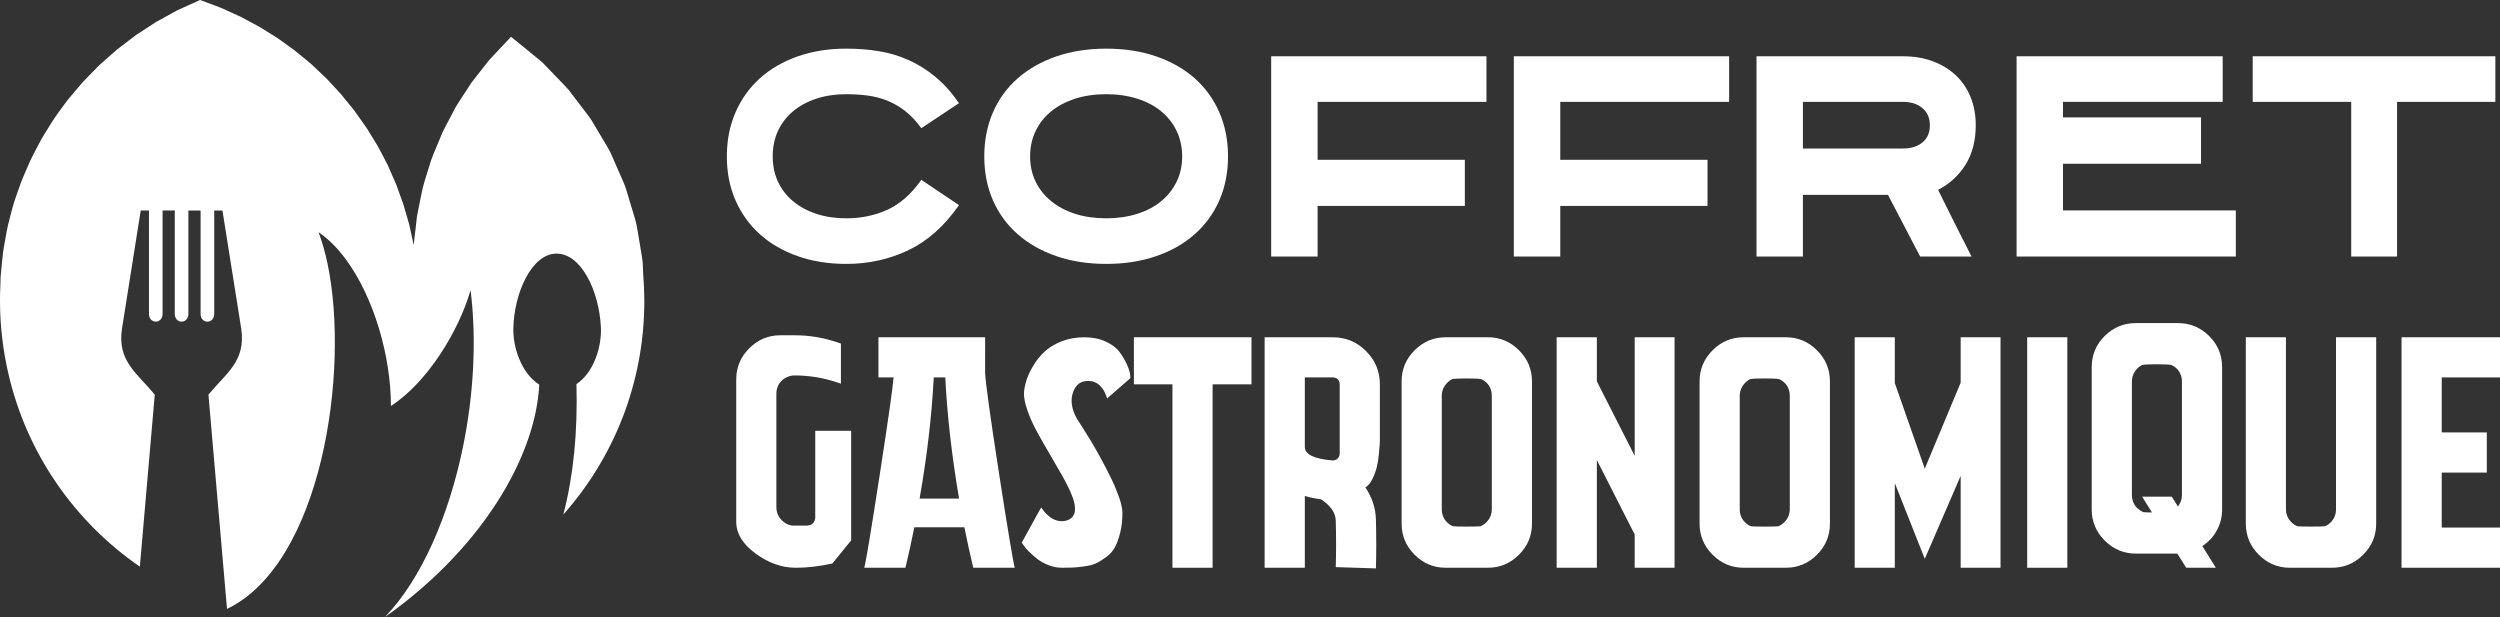
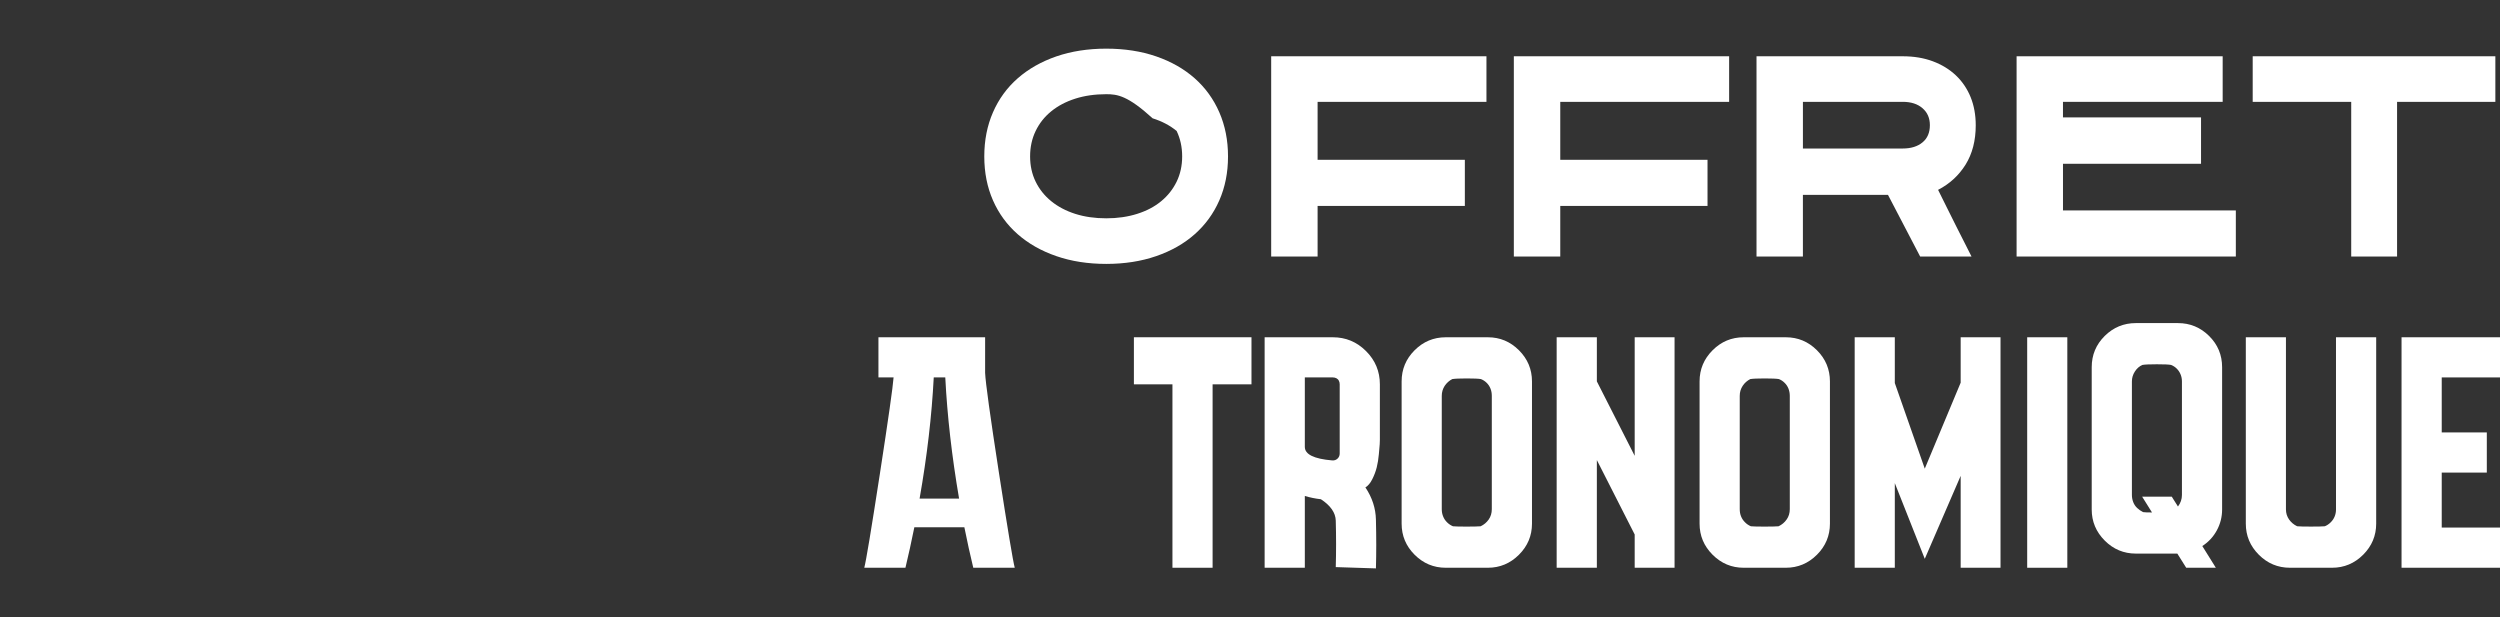
<svg xmlns="http://www.w3.org/2000/svg" version="1.1" id="Calque_1" x="0px" y="0px" width="162.585px" height="40.127px" viewBox="0 0 162.585 40.127" enable-background="new 0 0 162.585 40.127" xml:space="preserve">
  <rect x="0" y="0" width="162.585" height="40.127" fill="#333333" stroke="none" />
  <g>
-     <path fill="#FFFFFF" d="M41.903,19.574c0-0.579-0.026-1.152-0.072-1.719l-0.031-0.75c-0.041-0.409-0.128-0.814-0.188-1.223   l-0.208-1.224c-0.081-0.406-0.227-0.794-0.337-1.193l-0.358-1.189c-0.126-0.395-0.321-0.763-0.478-1.146l-0.497-1.139   c-0.176-0.375-0.413-0.719-0.617-1.079L38.482,7.84c-0.226-0.346-0.496-0.664-0.741-0.998l-0.755-0.989   c-0.271-0.312-0.571-0.601-0.855-0.903l-0.863-0.897c-0.635-0.532-1.286-1.049-1.928-1.574l-0.107-0.087l-0.095,0.101l-1.302,1.385   c-0.39,0.498-0.79,0.991-1.173,1.495c-0.343,0.533-0.702,1.054-1.031,1.595l-0.441,0.84c-0.143,0.282-0.303,0.557-0.432,0.845   l-0.363,0.875c-0.119,0.293-0.253,0.581-0.355,0.879c-0.184,0.604-0.387,1.204-0.55,1.812c-0.124,0.619-0.26,1.234-0.375,1.854   l-0.082,0.742c-0.052,0.375-0.095,0.754-0.126,1.135c-0.051-0.253-0.106-0.503-0.165-0.752l-0.128-0.591l-0.384-1.324l-0.469-1.295   l-0.554-1.265c-0.204-0.412-0.426-0.814-0.641-1.223l-0.724-1.178l-0.798-1.127l-0.872-1.074l-0.94-1.016l-1.007-0.952   l-1.069-0.879l-1.125-0.808l-1.177-0.731l-1.222-0.653l-1.261-0.573l-1.297-0.487L13.016,0l-0.056,0.024l-1.423,0.642l-1.367,0.752   l-1.309,0.85L7.62,3.213C7.232,3.559,6.834,3.895,6.451,4.247C6.089,4.62,5.716,4.981,5.363,5.363   C5.03,5.761,4.681,6.148,4.359,6.556C4.055,6.977,3.735,7.387,3.45,7.822C3.18,8.266,2.89,8.696,2.639,9.151   c-0.235,0.464-0.495,0.914-0.709,1.386c-0.201,0.479-0.425,0.948-0.604,1.433c-0.165,0.492-0.353,0.976-0.496,1.473   c-0.127,0.504-0.273,1.001-0.377,1.509c-0.087,0.509-0.193,1.018-0.264,1.53c-0.049,0.516-0.11,1.028-0.15,1.542l-0.014,0.552   C0.008,18.907,0,19.238,0,19.574c0,1.629,0.195,3.21,0.546,4.732c1.196,5.18,4.305,9.626,8.549,12.545l0.97-11.187   c-1.157-1.405-2.432-2.168-2.138-4.254l0.079-0.494l1.146-7.227h0.536v6.609v0.11c0,0.678,0.885,0.68,0.885,0V19.99v-6.301h0.794   v6.04v0.68c0,0.34,0.222,0.509,0.442,0.509c0.222,0,0.442-0.169,0.442-0.509v-0.967v-5.752h0.794v5.51v1.21   c0,0.678,0.887,0.678,0.887,0v-1.475v-5.245h0.534l0.776,4.879l0.451,2.842c0.293,2.086-0.981,2.849-2.138,4.254l1.208,13.935   c6.165-2.963,8.001-15.466,6.537-22.452c-0.158-0.751-0.353-1.44-0.584-2.046c0.661,0.441,1.269,1.068,1.814,1.817   c1.786,2.446,2.893,6.237,2.893,9.482c2.395-1.542,4.437-4.933,5.179-7.533c0.4,3.206,0.204,6.753-0.474,10.103   c-0.915,4.52-2.708,8.683-5.095,11.156c3.345-2.36,5.904-5.158,7.603-7.965c1.497-2.475,2.325-4.957,2.433-7.149   c-1.146-0.727-1.713-2.378-1.685-3.668c0.051-2.304,1.197-4.832,2.785-4.852c1.651-0.022,2.797,2.476,2.909,4.777   c0.062,1.289-0.462,2.957-1.589,3.709c0.083,3.131-0.191,5.942-0.854,8.484C39.913,29.767,41.903,24.903,41.903,19.574z" />
    <g>
      <g>
-         <path fill="#FFFFFF" d="M51.668,24.416c-0.158,0-0.311,0.033-0.461,0.099c-0.149,0.063-0.278,0.147-0.385,0.256     c-0.106,0.107-0.188,0.232-0.246,0.376c-0.058,0.142-0.085,0.298-0.085,0.469v7.368c0,0.228,0.054,0.432,0.161,0.609     c0.106,0.179,0.253,0.325,0.439,0.438c0.185,0.115,0.385,0.167,0.599,0.151h0.792c0.1,0,0.189-0.021,0.268-0.063     c0.08-0.043,0.143-0.108,0.194-0.192c0.049-0.086,0.075-0.173,0.075-0.258v-5.653h2.334v7.129     c-0.286,0.358-0.693,0.858-1.221,1.501c-0.856,0.186-1.649,0.278-2.377,0.278c-0.9,0-1.771-0.307-2.612-0.921     c-0.842-0.613-1.263-1.307-1.263-2.076v-9.251c0-0.785,0.283-1.461,0.845-2.023c0.564-0.564,1.238-0.848,2.024-0.848h0.941     c0.957,0,1.892,0.158,2.806,0.473l0.192,0.065v2.611l-0.192-0.065C53.581,24.573,52.638,24.416,51.668,24.416z" />
        <path fill="#FFFFFF" d="M64.066,24.247c0.028,0.64,0.329,2.809,0.898,6.497c0.571,3.692,0.914,5.75,1.029,6.179h-2.698     c-0.201-0.83-0.393-1.705-0.579-2.633h-3.253c-0.187,0.928-0.379,1.803-0.579,2.633h-2.677c0.115-0.429,0.45-2.448,1.007-6.059     c0.557-3.612,0.856-5.718,0.899-6.319h-0.985v-2.611h6.938V24.247z M59.804,32.426h2.569c-0.471-2.755-0.771-5.382-0.898-7.881     h-0.75C60.597,27.044,60.29,29.671,59.804,32.426z" />
-         <path fill="#FFFFFF" d="M70.041,27.242c0.015,0.017,0.114,0.169,0.299,0.462c0.187,0.293,0.378,0.603,0.578,0.93     c0.201,0.33,0.43,0.73,0.686,1.201c0.257,0.472,0.481,0.907,0.674,1.307c0.194,0.4,0.36,0.803,0.503,1.209     s0.215,0.74,0.215,0.995c0,0.486-0.05,0.924-0.15,1.317c-0.099,0.395-0.217,0.711-0.354,0.952     c-0.135,0.243-0.327,0.454-0.576,0.632c-0.251,0.18-0.469,0.313-0.655,0.397c-0.184,0.084-0.438,0.149-0.76,0.191     c-0.319,0.045-0.566,0.068-0.737,0.075c-0.172,0.008-0.407,0.012-0.708,0.012c-0.3,0-0.593-0.058-0.877-0.171     c-0.285-0.114-0.528-0.25-0.729-0.408c-0.199-0.156-0.377-0.314-0.534-0.47c-0.157-0.157-0.271-0.294-0.343-0.406l-0.128-0.174     l1.263-2.289c0.015,0.014,0.025,0.027,0.032,0.043c0.009,0.013,0.033,0.045,0.077,0.096c0.041,0.048,0.08,0.101,0.116,0.149     c0.036,0.051,0.089,0.108,0.162,0.171c0.07,0.065,0.139,0.121,0.203,0.174c0.063,0.048,0.141,0.096,0.234,0.138     c0.093,0.042,0.185,0.074,0.278,0.096c0.093,0.021,0.198,0.029,0.311,0.021c0.115-0.006,0.23-0.032,0.343-0.074     c0.257-0.114,0.403-0.308,0.44-0.58c0.035-0.268-0.026-0.602-0.183-0.993c-0.156-0.395-0.364-0.816-0.622-1.275     c-0.257-0.456-0.535-0.937-0.835-1.444c-0.299-0.507-0.578-0.995-0.835-1.467c-0.257-0.471-0.464-0.935-0.619-1.391     c-0.159-0.459-0.229-0.836-0.215-1.136c0.015-0.243,0.068-0.511,0.161-0.804c0.093-0.293,0.239-0.607,0.441-0.942     c0.198-0.335,0.44-0.64,0.726-0.909c0.286-0.27,0.654-0.496,1.104-0.675c0.45-0.178,0.947-0.268,1.488-0.268     c0.527,0,0.993,0.093,1.393,0.279c0.397,0.184,0.696,0.406,0.887,0.664c0.192,0.258,0.35,0.516,0.471,0.781     c0.123,0.266,0.197,0.482,0.227,0.654l0.021,0.278l-1.52,1.327c0-0.015-0.004-0.033-0.01-0.055     c-0.009-0.021-0.026-0.071-0.055-0.149c-0.03-0.078-0.061-0.152-0.095-0.225c-0.038-0.071-0.088-0.151-0.152-0.236     c-0.065-0.085-0.131-0.161-0.203-0.225c-0.071-0.063-0.163-0.12-0.278-0.172c-0.112-0.05-0.228-0.074-0.342-0.074     c-0.528-0.042-0.883,0.196-1.071,0.717C69.598,26.02,69.684,26.602,70.041,27.242z" />
        <path fill="#FFFFFF" d="M81.389,24.995H78.86v11.928h-2.611V24.995h-2.507v-3.062h7.647V24.995z" />
        <path fill="#FFFFFF" d="M88.797,31.697c0.44,0.657,0.669,1.355,0.685,2.098c0.028,1.143,0.028,2.2,0,3.17l-2.612-0.084     c0.028-0.986,0.028-1.992,0-3.021c-0.014-0.514-0.335-0.978-0.965-1.392c-0.369-0.042-0.719-0.113-1.047-0.214v4.669h-2.614     V21.934h4.433c0.844,0,1.563,0.299,2.163,0.9c0.6,0.598,0.899,1.32,0.899,2.162v3.598c0,0.07-0.003,0.168-0.01,0.289     c-0.009,0.122-0.024,0.34-0.056,0.652c-0.028,0.315-0.074,0.602-0.138,0.857c-0.063,0.257-0.161,0.514-0.289,0.771     C89.118,31.42,88.967,31.598,88.797,31.697z M84.858,29.063c0,0.485,0.591,0.778,1.774,0.879     c0.144,0.016,0.266-0.029,0.367-0.129c0.084-0.086,0.127-0.193,0.127-0.321v-4.497c0-0.085-0.017-0.163-0.054-0.233     c-0.035-0.073-0.091-0.127-0.159-0.162c-0.073-0.036-0.151-0.055-0.237-0.055h-1.818V29.063z" />
        <path fill="#FFFFFF" d="M99.631,24.804v9.25c0,0.786-0.283,1.459-0.847,2.022c-0.564,0.563-1.236,0.847-2.021,0.847h-2.742     c-0.784,0-1.46-0.283-2.024-0.847c-0.563-0.563-0.844-1.236-0.844-2.022v-9.25c0-0.786,0.28-1.461,0.844-2.025     c0.564-0.564,1.24-0.845,2.024-0.845h2.742c0.785,0,1.457,0.281,2.021,0.845C99.348,23.343,99.631,24.018,99.631,24.804z      M96.292,34.226c0.215-0.102,0.388-0.247,0.524-0.44c0.135-0.192,0.202-0.418,0.202-0.673v-7.367     c0-0.173-0.027-0.328-0.085-0.472c-0.057-0.143-0.138-0.268-0.246-0.374c-0.108-0.108-0.233-0.19-0.376-0.247     c-0.142-0.027-0.447-0.042-0.919-0.042c-0.473,0-0.787,0.015-0.944,0.042c-0.199,0.101-0.363,0.247-0.492,0.438     c-0.127,0.195-0.192,0.411-0.192,0.654v7.367c0,0.171,0.029,0.327,0.088,0.471c0.056,0.144,0.14,0.271,0.255,0.384     c0.115,0.116,0.244,0.2,0.387,0.259c0.143,0.013,0.44,0.021,0.899,0.021C95.848,34.246,96.15,34.238,96.292,34.226z" />
        <path fill="#FFFFFF" d="M108.903,21.934v14.989h-2.593V34.76l-2.46-4.84v7.003h-2.614V21.934h2.614v2.87l2.46,4.84v-7.71H108.903     z" />
        <path fill="#FFFFFF" d="M119.008,24.804v9.25c0,0.786-0.281,1.459-0.844,2.022c-0.563,0.563-1.24,0.847-2.024,0.847h-2.743     c-0.784,0-1.457-0.283-2.021-0.847c-0.563-0.563-0.846-1.236-0.846-2.022v-9.25c0-0.786,0.282-1.461,0.846-2.025     c0.564-0.564,1.237-0.845,2.021-0.845h2.743c0.784,0,1.461,0.281,2.024,0.845C118.727,23.343,119.008,24.018,119.008,24.804z      M115.667,34.226c0.214-0.102,0.391-0.247,0.524-0.44c0.138-0.192,0.206-0.418,0.206-0.673v-7.367     c0-0.173-0.031-0.328-0.086-0.472c-0.057-0.143-0.139-0.268-0.248-0.374c-0.106-0.108-0.229-0.19-0.372-0.247     c-0.146-0.027-0.452-0.042-0.924-0.042s-0.784,0.015-0.94,0.042c-0.198,0.101-0.367,0.247-0.492,0.438     c-0.129,0.195-0.193,0.411-0.193,0.654v7.367c0,0.171,0.027,0.327,0.086,0.471c0.057,0.144,0.142,0.271,0.257,0.384     c0.113,0.116,0.241,0.2,0.384,0.259c0.144,0.013,0.445,0.021,0.899,0.021C115.227,34.246,115.525,34.238,115.667,34.226z" />
        <path fill="#FFFFFF" d="M130.102,21.934v14.989h-2.592v-5.976l-2.334,5.396l-1.949-4.924v5.503h-2.61V21.934h2.61v2.977     l1.949,5.567l2.334-5.591v-2.953H130.102z" />
        <path fill="#FFFFFF" d="M134.446,36.923h-2.61V21.934h2.61V36.923z" />
        <path fill="#FFFFFF" d="M144.513,23.882v9.251c0,0.484-0.115,0.938-0.344,1.36c-0.229,0.421-0.543,0.759-0.944,1.018l0.88,1.412     h-1.927l-0.578-0.921h-2.698c-0.785,0-1.46-0.281-2.023-0.846c-0.563-0.563-0.847-1.238-0.847-2.023v-9.251     c0-0.799,0.283-1.476,0.847-2.035c0.563-0.556,1.238-0.835,2.023-0.835h2.74c0.784,0,1.461,0.279,2.022,0.835     C144.23,22.406,144.513,23.083,144.513,23.882z M141.236,32.297l0.406,0.644c0.172-0.229,0.258-0.479,0.258-0.751v-7.386     c0-0.158-0.029-0.308-0.086-0.45c-0.058-0.144-0.14-0.268-0.246-0.375c-0.106-0.108-0.232-0.19-0.375-0.247     c-0.142-0.028-0.449-0.042-0.922-0.042c-0.469,0-0.783,0.014-0.94,0.042c-0.201,0.086-0.364,0.229-0.492,0.429     c-0.13,0.2-0.193,0.413-0.193,0.644v7.386c0,0.158,0.029,0.312,0.085,0.46c0.057,0.15,0.144,0.28,0.259,0.388     c0.113,0.106,0.24,0.194,0.384,0.266c0.1,0.016,0.294,0.022,0.579,0.022l-0.642-1.028H141.236z" />
        <path fill="#FFFFFF" d="M154.533,21.934v12.12c0,0.786-0.284,1.459-0.846,2.022c-0.564,0.563-1.238,0.847-2.023,0.847h-2.741     c-0.785,0-1.462-0.283-2.024-0.847c-0.563-0.563-0.845-1.236-0.845-2.022v-12.12h2.61v11.199c0,0.242,0.07,0.46,0.204,0.652     c0.137,0.193,0.312,0.339,0.525,0.44c0.144,0.013,0.442,0.021,0.899,0.021c0.456,0,0.757-0.008,0.9-0.021     c0.143-0.059,0.271-0.143,0.385-0.259c0.115-0.113,0.2-0.24,0.257-0.384s0.085-0.292,0.085-0.45V21.934H154.533z" />
        <path fill="#FFFFFF" d="M162.585,24.545h-3.79v3.577h2.932v2.612h-2.932v3.575h3.79v2.613h-6.403V21.934h6.403V24.545z" />
      </g>
      <g>
-         <path fill="#FFFFFF" d="M55.032,17.163c-1.153,0-2.207-0.169-3.161-0.506s-1.772-0.811-2.451-1.422     c-0.68-0.611-1.208-1.344-1.585-2.201c-0.377-0.857-0.565-1.81-0.565-2.861s0.188-2.008,0.565-2.871     c0.377-0.862,0.906-1.599,1.585-2.211c0.679-0.61,1.497-1.085,2.451-1.423c0.954-0.335,2.007-0.504,3.161-0.504     c0.731,0,1.434,0.053,2.108,0.162c0.674,0.109,1.319,0.3,1.937,0.575c0.616,0.273,1.201,0.64,1.756,1.097     c0.554,0.456,1.065,1.027,1.534,1.712l-2.45,1.627c-0.332-0.457-0.68-0.828-1.046-1.113c-0.366-0.286-0.755-0.511-1.165-0.678     c-0.411-0.165-0.84-0.276-1.285-0.333c-0.446-0.058-0.908-0.087-1.389-0.087c-0.708,0-1.355,0.098-1.944,0.292     c-0.589,0.194-1.094,0.468-1.517,0.822c-0.422,0.354-0.748,0.779-0.977,1.277c-0.229,0.496-0.342,1.047-0.342,1.654     c0,0.604,0.114,1.154,0.342,1.645c0.229,0.491,0.555,0.914,0.977,1.268c0.423,0.354,0.928,0.628,1.517,0.823     s1.236,0.291,1.944,0.291c0.972,0,1.865-0.185,2.683-0.557c0.816-0.371,1.551-1.02,2.202-1.945l2.45,1.645     c-0.948,1.36-2.046,2.336-3.29,2.931C57.831,16.865,56.482,17.163,55.032,17.163z" />
-         <path fill="#FFFFFF" d="M71.946,17.163c-1.189,0-2.271-0.169-3.248-0.506s-1.813-0.811-2.51-1.422     c-0.697-0.611-1.233-1.344-1.61-2.201c-0.377-0.857-0.566-1.81-0.566-2.861s0.189-2.008,0.566-2.871     c0.376-0.862,0.913-1.599,1.61-2.211c0.697-0.61,1.534-1.085,2.51-1.423c0.977-0.335,2.059-0.504,3.248-0.504     c1.188,0,2.27,0.168,3.246,0.504c0.978,0.337,1.811,0.813,2.502,1.423c0.691,0.612,1.226,1.349,1.602,2.211     s0.567,1.819,0.567,2.871s-0.191,2.004-0.567,2.861s-0.91,1.59-1.602,2.201c-0.691,0.612-1.524,1.085-2.502,1.422     C74.215,16.994,73.133,17.163,71.946,17.163z M71.946,6.126c-0.742,0-1.417,0.098-2.023,0.292     c-0.605,0.194-1.125,0.468-1.558,0.822c-0.436,0.354-0.772,0.779-1.012,1.277c-0.24,0.496-0.361,1.047-0.361,1.654     c0,0.604,0.121,1.154,0.361,1.645c0.24,0.491,0.576,0.914,1.012,1.268c0.433,0.354,0.953,0.628,1.558,0.823     c0.606,0.194,1.281,0.291,2.023,0.291c0.729,0,1.401-0.097,2.012-0.291c0.613-0.194,1.132-0.468,1.56-0.823     c0.43-0.354,0.764-0.777,1.003-1.268c0.239-0.491,0.36-1.041,0.36-1.645c0-0.607-0.121-1.158-0.36-1.654     c-0.239-0.498-0.573-0.922-1.003-1.277c-0.428-0.354-0.946-0.628-1.56-0.822C73.347,6.225,72.675,6.126,71.946,6.126z" />
+         <path fill="#FFFFFF" d="M71.946,17.163c-1.189,0-2.271-0.169-3.248-0.506s-1.813-0.811-2.51-1.422     c-0.697-0.611-1.233-1.344-1.61-2.201c-0.377-0.857-0.566-1.81-0.566-2.861s0.189-2.008,0.566-2.871     c0.376-0.862,0.913-1.599,1.61-2.211c0.697-0.61,1.534-1.085,2.51-1.423c0.977-0.335,2.059-0.504,3.248-0.504     c1.188,0,2.27,0.168,3.246,0.504c0.978,0.337,1.811,0.813,2.502,1.423c0.691,0.612,1.226,1.349,1.602,2.211     s0.567,1.819,0.567,2.871s-0.191,2.004-0.567,2.861s-0.91,1.59-1.602,2.201c-0.691,0.612-1.524,1.085-2.502,1.422     C74.215,16.994,73.133,17.163,71.946,17.163z M71.946,6.126c-0.742,0-1.417,0.098-2.023,0.292     c-0.605,0.194-1.125,0.468-1.558,0.822c-0.436,0.354-0.772,0.779-1.012,1.277c-0.24,0.496-0.361,1.047-0.361,1.654     c0,0.604,0.121,1.154,0.361,1.645c0.24,0.491,0.576,0.914,1.012,1.268c0.433,0.354,0.953,0.628,1.558,0.823     c0.606,0.194,1.281,0.291,2.023,0.291c0.729,0,1.401-0.097,2.012-0.291c0.613-0.194,1.132-0.468,1.56-0.823     c0.43-0.354,0.764-0.777,1.003-1.268c0.239-0.491,0.36-1.041,0.36-1.645c0-0.607-0.121-1.158-0.36-1.654     c-0.428-0.354-0.946-0.628-1.56-0.822C73.347,6.225,72.675,6.126,71.946,6.126z" />
        <path fill="#FFFFFF" d="M95.265,13.393h-9.576v3.29H82.67V3.66h14v2.964H85.689v3.769h9.576V13.393z" />
        <path fill="#FFFFFF" d="M111.047,13.393h-9.577v3.29h-3.019V3.66h14.001v2.964H101.47v3.769h9.577V13.393z" />
        <path fill="#FFFFFF" d="M117.251,16.683h-3.018V3.66h9.51c0.721,0,1.371,0.108,1.954,0.325c0.583,0.218,1.082,0.522,1.501,0.917     c0.416,0.395,0.735,0.866,0.959,1.414c0.222,0.548,0.333,1.16,0.333,1.834c0,0.993-0.221,1.845-0.659,2.553     c-0.441,0.708-1.037,1.255-1.79,1.644c0.171,0.344,0.358,0.723,0.566,1.14c0.205,0.417,0.41,0.828,0.615,1.233     c0.206,0.406,0.396,0.783,0.574,1.132c0.177,0.348,0.317,0.625,0.419,0.83h-3.34l-2.092-4.009h-5.533V16.683z M117.251,9.658     h6.492c0.537,0,0.967-0.133,1.285-0.398c0.32-0.264,0.48-0.637,0.48-1.12c0-0.459-0.16-0.827-0.48-1.103     c-0.318-0.277-0.748-0.414-1.285-0.414h-6.492V9.658z" />
        <path fill="#FFFFFF" d="M143.143,10.651h-8.979v3.034h11.241v2.998h-14.258V3.66h13.402v2.964h-10.386v1.011h8.979V10.651z" />
        <path fill="#FFFFFF" d="M162.283,6.625h-6.392v10.058h-2.982V6.625h-6.407V3.66h15.781V6.625z" />
      </g>
    </g>
  </g>
</svg>